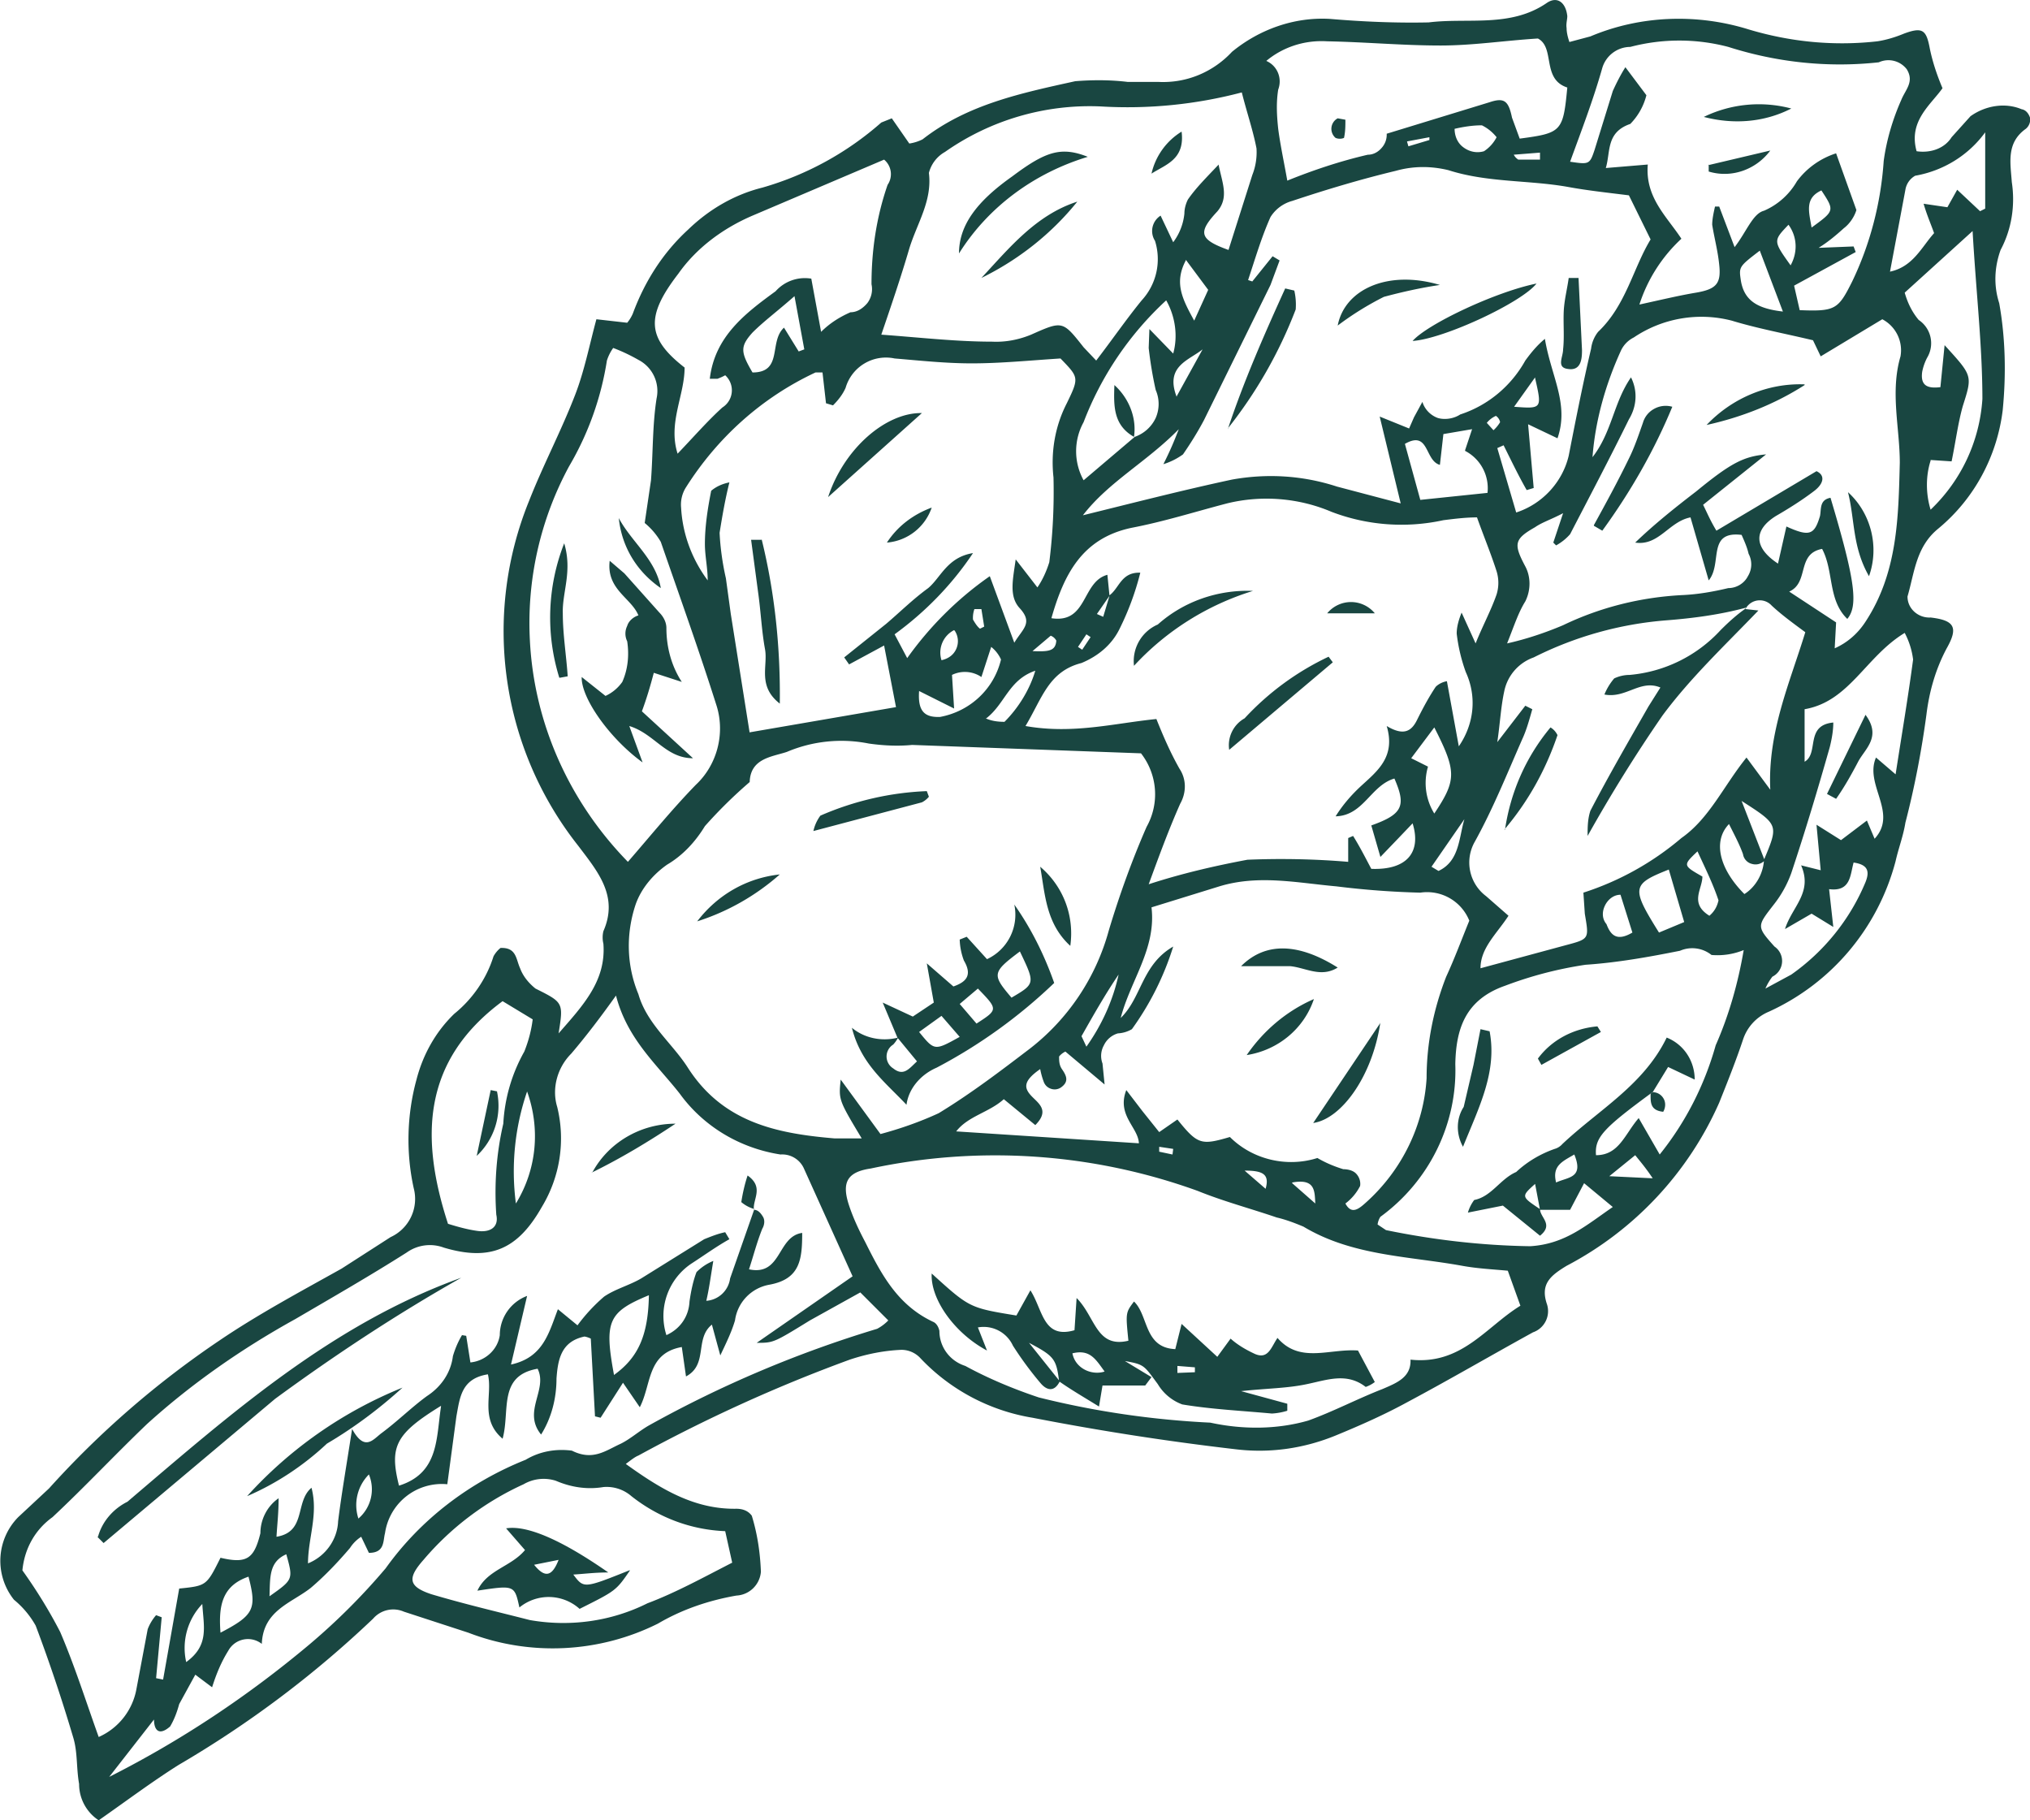
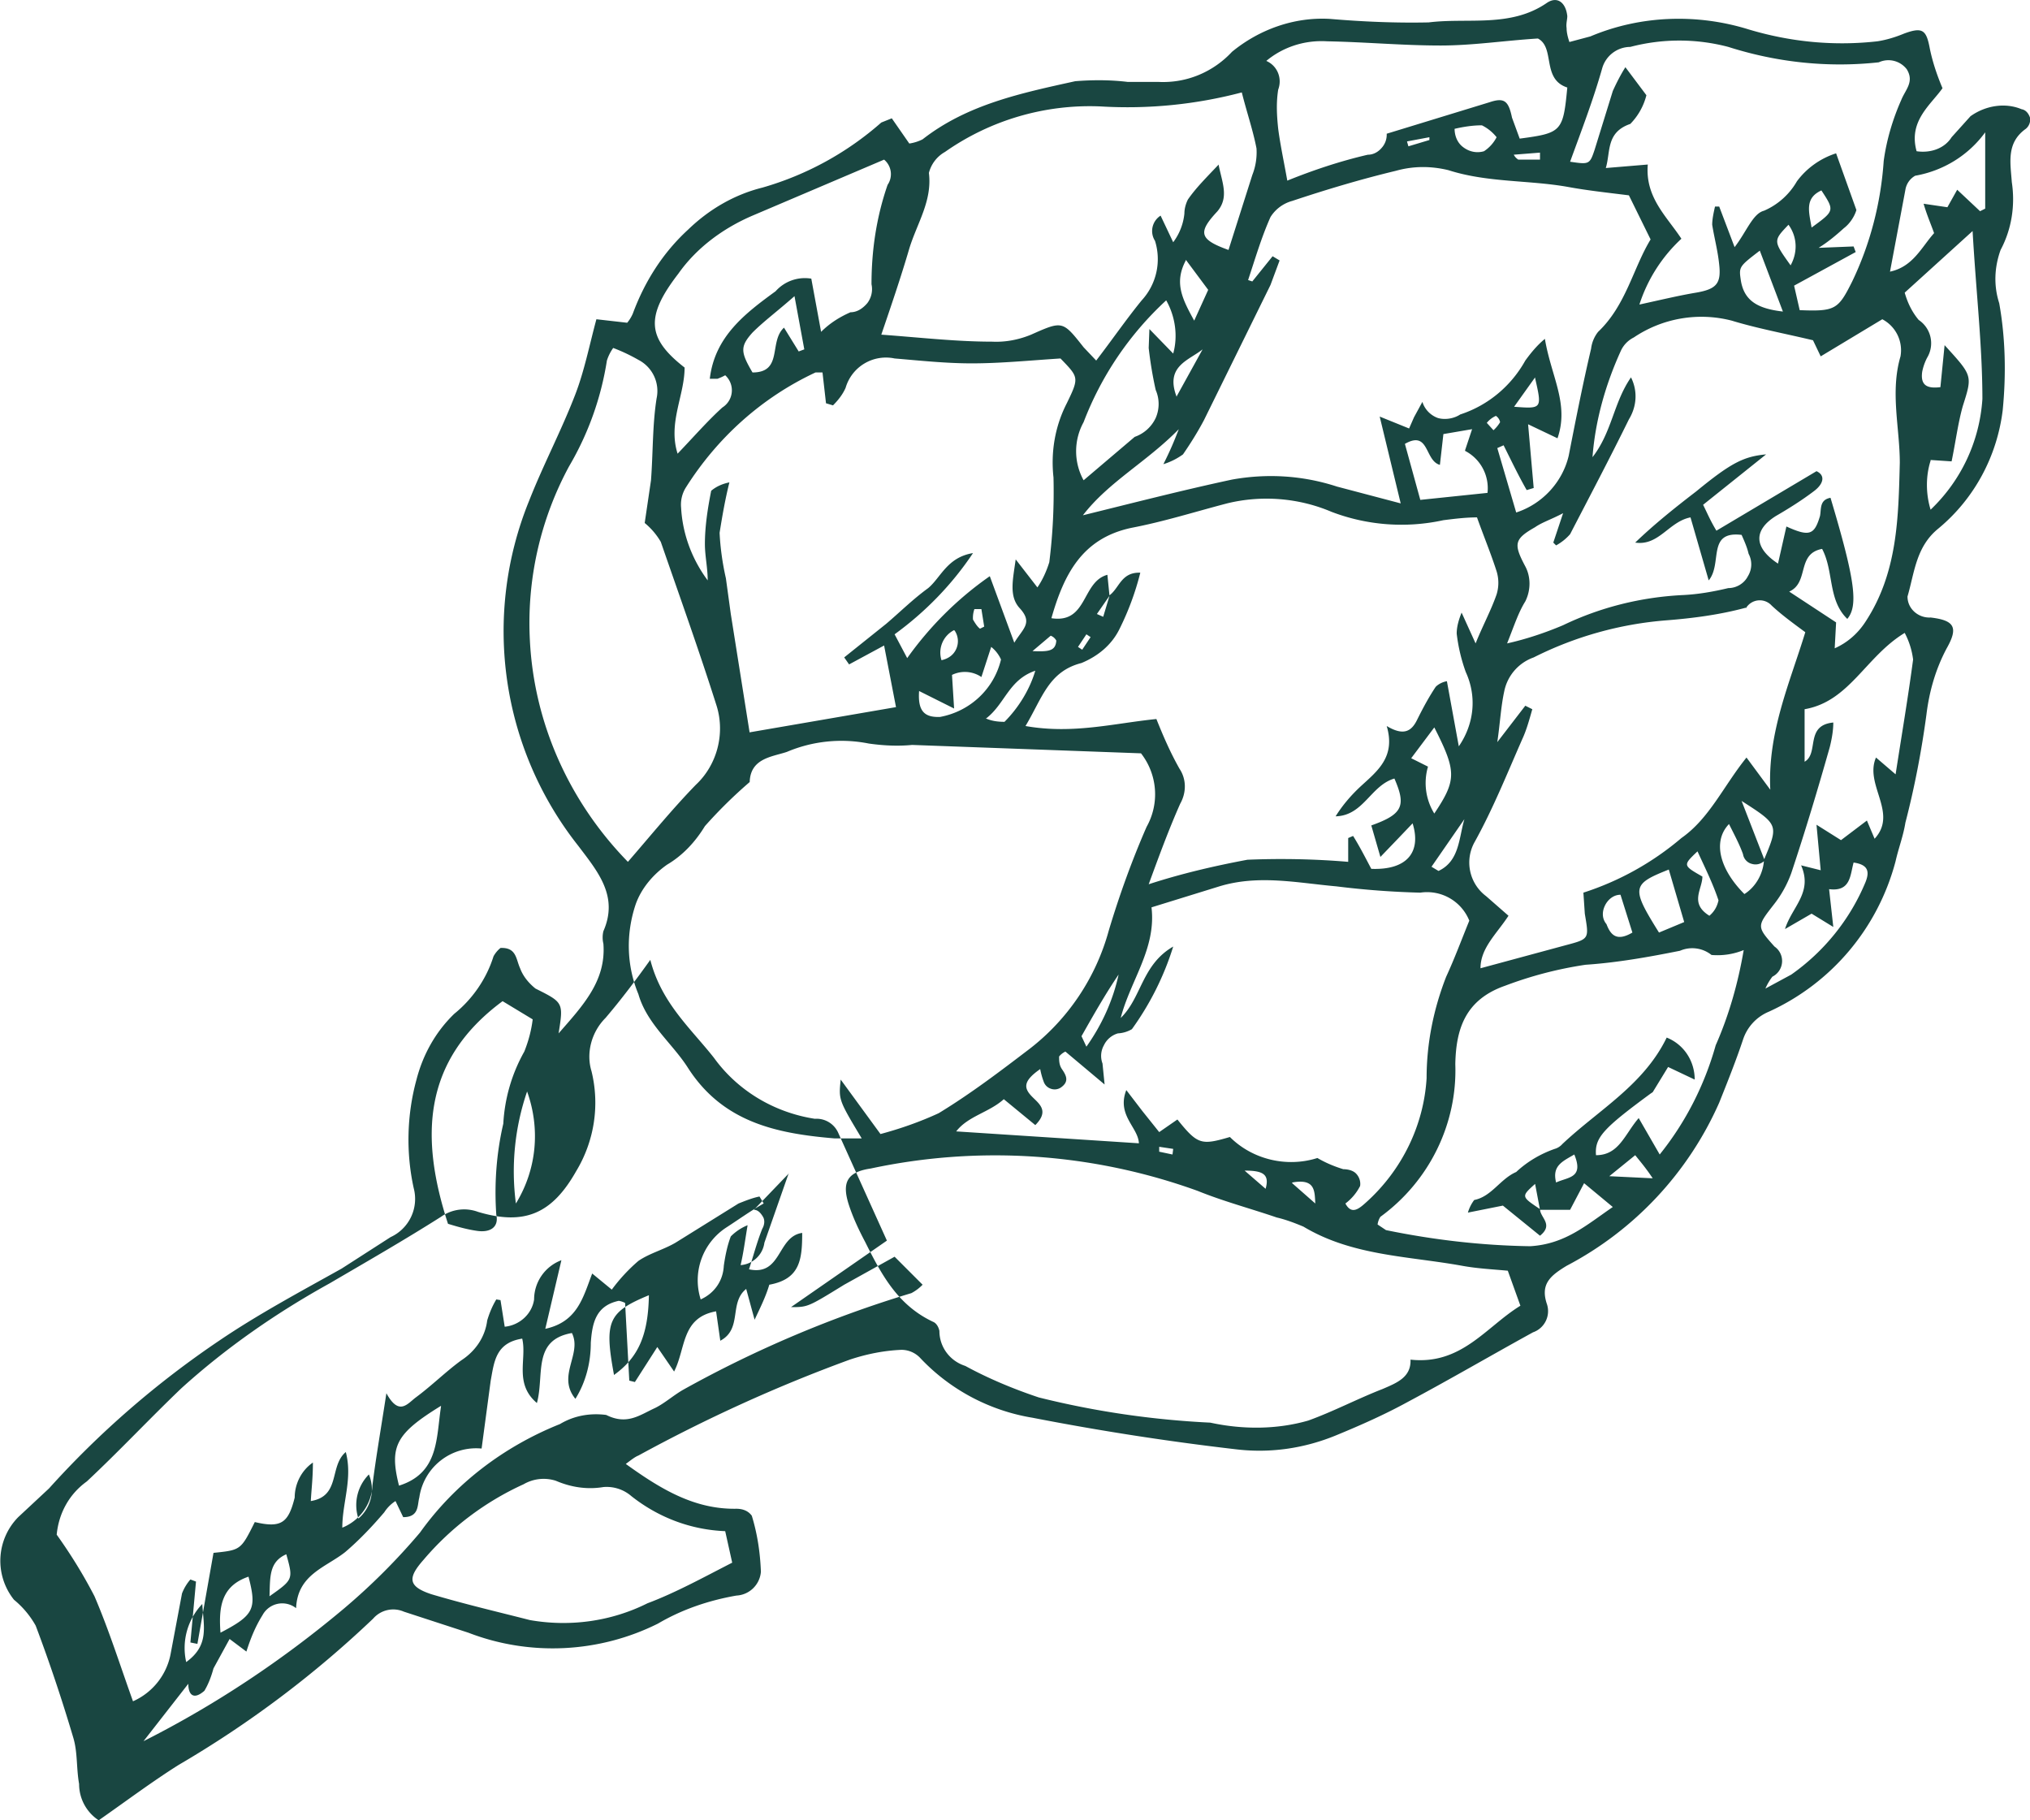
<svg xmlns="http://www.w3.org/2000/svg" width="29" height="26" viewBox="0 0 29 26">
  <g fill="#194641" fill-rule="nonzero">
-     <path d="M8.94 20.91c.5.36.98.65 1.58.64.09 0 .17.03.22.1.08.26.12.53.13.8a.37.37 0 0 1-.35.34c-.4.07-.78.2-1.12.4-.84.42-1.83.47-2.71.13l-.92-.3a.38.38 0 0 0-.44.1c-.84.8-1.77 1.5-2.78 2.09-.38.24-.74.51-1.14.79a.62.62 0 0 1-.28-.52c-.04-.22-.02-.44-.08-.65-.16-.54-.34-1.08-.54-1.61a1.3 1.3 0 0 0-.31-.37.89.89 0 0 1 .06-1.18l.44-.41c.72-.8 1.54-1.51 2.43-2.11.56-.38 1.16-.7 1.75-1.03l.7-.45a.6.6 0 0 0 .33-.7c-.11-.5-.1-1.04.04-1.55.09-.35.27-.68.54-.94.26-.21.46-.5.56-.82a.4.4 0 0 1 .1-.12c.23-.01.22.16.28.29.04.11.12.21.22.29.4.2.4.2.33.64.35-.4.68-.75.64-1.28a.38.38 0 0 1 0-.18c.22-.5-.08-.85-.36-1.22a4.94 4.94 0 0 1-.7-4.93c.2-.51.46-1 .66-1.52.13-.34.2-.7.3-1.07l.44.05a.54.54 0 0 0 .08-.13c.17-.46.43-.87.79-1.2.3-.29.66-.5 1.06-.6a4.4 4.4 0 0 0 1.7-.93l.15-.06.25.36a.62.62 0 0 0 .19-.06c.64-.5 1.41-.66 2.18-.83.25-.02.5-.02.75.01h.44c.4.02.78-.14 1.05-.43.39-.32.89-.5 1.4-.47.47.04.94.06 1.41.05.56-.07 1.17.08 1.69-.28.15-.1.27 0 .29.19 0 .05-.02.11-.01.17 0 .07.02.14.04.2l.3-.08c.71-.3 1.52-.33 2.26-.1.6.18 1.22.24 1.84.17.13-.02.26-.06.38-.11.27-.1.32-.05.37.22.04.19.1.37.18.56-.17.24-.49.47-.37.9.2.03.4-.04.5-.2l.27-.3c.21-.15.49-.2.73-.1.06.01.1.06.12.12a.17.17 0 0 1-.06.16c-.28.2-.22.48-.2.76.05.33 0 .67-.16.97-.09.25-.1.51-.02.76.09.5.1 1.02.05 1.53-.08.65-.4 1.26-.92 1.69-.32.26-.34.63-.44.97 0 .18.16.31.33.3.34.04.4.14.23.44-.16.3-.25.62-.29.95-.07.52-.17 1.04-.3 1.54-.03.19-.1.37-.14.55-.25.95-.91 1.74-1.81 2.15a.65.65 0 0 0-.37.4c-.1.3-.22.6-.34.9a4.84 4.84 0 0 1-2.18 2.33c-.23.14-.38.26-.28.55a.32.32 0 0 1-.2.4c-.6.33-1.2.68-1.8 1-.33.18-.67.33-1.01.47-.46.19-.95.26-1.44.2a38.3 38.3 0 0 1-2.9-.45c-.61-.1-1.18-.4-1.61-.86a.37.37 0 0 0-.26-.11c-.25.01-.5.06-.74.14-1.04.38-2.05.84-3.02 1.37-.05.02-.1.06-.18.12Zm16.27-8.62a.18.18 0 0 1-.18.05.17.17 0 0 1-.13-.14c-.05-.14-.12-.27-.2-.43-.24.25-.13.65.22 1 .16-.1.27-.29.28-.49.21-.5.21-.5-.32-.84l.33.85Zm-9-6.05a.52.52 0 0 0 .3-.27.5.5 0 0 0 0-.4 5.6 5.6 0 0 1-.1-.6l.01-.27.34.35c.07-.25.03-.53-.1-.76a4.6 4.6 0 0 0-1.18 1.74.86.86 0 0 0 0 .83l.73-.62ZM22 17.28l-.07-.37c-.2.18-.2.18.07.36 0 .12.2.22 0 .38l-.53-.43-.5.1a.56.56 0 0 1 .09-.18c.25-.05.37-.3.6-.4.16-.15.35-.26.55-.33a.23.23 0 0 0 .11-.07c.52-.49 1.16-.84 1.49-1.52.25.1.4.34.4.6l-.38-.18-.22.36-.03.02c-.68.5-.8.63-.78.88.33 0 .41-.3.61-.53l.3.52c.37-.46.64-.99.8-1.56.19-.43.32-.89.4-1.36a.99.99 0 0 1-.46.07.44.44 0 0 0-.45-.06c-.45.09-.9.17-1.35.2-.4.06-.78.16-1.15.3-.57.2-.7.62-.71 1.12.03.85-.37 1.67-1.07 2.18a.26.26 0 0 0-.04.11l.12.08c.68.14 1.37.22 2.06.23.5-.03.8-.3 1.18-.56l-.41-.34-.2.38H22Zm2.94-8.6c-.37.1-.75.15-1.13.18a5.1 5.1 0 0 0-1.9.53.65.65 0 0 0-.42.48c-.05.23-.06.46-.1.73l.4-.52.1.05c-.04.14-.08.29-.14.42-.22.5-.42 1-.68 1.47a.6.6 0 0 0 .16.78l.32.28c-.17.26-.4.46-.4.75l1.22-.33c.34-.09.33-.09.27-.45l-.02-.3a4.1 4.1 0 0 0 1.4-.78c.4-.28.6-.74.93-1.15l.34.46c-.04-.82.28-1.53.5-2.25-.19-.14-.34-.25-.48-.38a.23.23 0 0 0-.37.04Zm-9.1-.17c.15-.1.17-.34.45-.33-.07.28-.17.55-.3.81-.11.22-.3.38-.54.48-.47.12-.56.5-.8.9.68.12 1.27-.04 1.87-.1.1.25.2.48.33.71.1.15.1.34.01.5-.16.36-.3.74-.45 1.15.46-.15.93-.26 1.41-.35.48-.02.97-.01 1.44.03v-.34l.07-.03c.1.16.18.32.26.47.5.02.72-.23.59-.65l-.21.22-.25.26-.13-.45c.45-.16.5-.28.33-.67-.34.1-.44.53-.84.54.1-.16.22-.3.36-.43.24-.22.5-.42.37-.86.25.15.36.07.44-.1.08-.16.16-.31.26-.46.04-.04.1-.07.16-.08l.17.93c.22-.32.26-.71.1-1.06a2.43 2.43 0 0 1-.13-.55c0-.1.03-.2.07-.3l.2.44c.1-.25.22-.47.3-.7a.56.56 0 0 0 0-.33c-.08-.25-.18-.49-.28-.77-.16 0-.32.02-.48.04a2.8 2.8 0 0 1-1.6-.12c-.47-.2-1-.24-1.49-.12-.46.12-.9.26-1.37.35-.7.15-.96.66-1.14 1.29.52.08.43-.52.8-.62l.03.3-.18.26.09.04.09-.3Zm-5.07 8.77c.06 0 .1.05.13.1s.02.12-.01.17c-.08.2-.13.4-.19.58.47.1.4-.47.76-.52 0 .38-.03.66-.47.74a.6.6 0 0 0-.49.51c-.05.17-.13.33-.21.5l-.12-.44c-.25.2-.05.57-.37.74l-.06-.42c-.5.09-.43.53-.6.86l-.24-.35-.32.5-.08-.02-.06-1.11a.33.33 0 0 0-.09-.03c-.33.07-.38.32-.4.6 0 .28-.07.56-.22.8-.27-.33.1-.64-.05-.94-.57.1-.39.6-.5 1-.33-.28-.14-.63-.21-.92-.38.06-.4.33-.45.6l-.13.97a.82.82 0 0 0-.89.7c-.03.11 0 .28-.23.28l-.11-.23a.53.53 0 0 0-.16.16c-.17.2-.36.4-.56.57-.28.22-.68.32-.7.8a.32.32 0 0 0-.48.1c-.1.16-.17.33-.23.52l-.24-.18-.23.42c-.03.11-.07.22-.13.32-.16.14-.23.05-.23-.1l-.64.82c1.03-.52 1.99-1.16 2.87-1.9.39-.33.75-.69 1.08-1.08.5-.7 1.2-1.23 2-1.55.2-.12.43-.16.66-.13.3.15.48 0 .7-.1.14-.07.26-.18.4-.26a16.48 16.48 0 0 1 3.26-1.38.64.64 0 0 0 .16-.12l-.4-.4-.72.4c-.52.32-.52.32-.76.32l1.37-.95-.7-1.55a.34.34 0 0 0-.33-.19c-.58-.09-1.1-.4-1.44-.87-.33-.42-.75-.78-.91-1.4-.2.28-.41.56-.64.83-.2.2-.28.5-.2.76.12.49.04 1-.22 1.43-.34.6-.73.78-1.4.58a.57.57 0 0 0-.53.07c-.52.33-1.06.64-1.59.95-.76.42-1.48.92-2.12 1.5-.46.44-.89.9-1.35 1.33-.25.18-.4.45-.43.76.2.28.38.57.54.88.21.49.37 1 .55 1.5a.93.93 0 0 0 .54-.69l.16-.85a.67.67 0 0 1 .12-.2l.08.03-.08.87.1.02.23-1.3c.39-.04.39-.04.59-.44.38.09.48.01.57-.35 0-.2.1-.39.26-.5 0 .22-.02.37-.03.55.43-.07.26-.5.5-.7.1.38-.05.72-.05 1.08.25-.1.42-.34.43-.6.05-.4.12-.8.2-1.32.18.33.3.15.42.06.23-.17.43-.37.65-.53.2-.13.34-.33.37-.57.03-.1.07-.2.13-.3l.06.01.06.38c.21-.02.39-.18.42-.39a.6.6 0 0 1 .39-.56l-.23.98c.46-.1.54-.45.67-.79l.28.23c.11-.15.24-.29.38-.41.16-.11.36-.16.53-.26l.9-.56c.1-.04.2-.08.3-.1l.06.1c-.18.1-.36.23-.53.34a.9.9 0 0 0-.37 1.03c.2-.09.32-.27.33-.48.02-.14.05-.29.1-.42a.72.72 0 0 1 .24-.16c-.04.24-.06.4-.1.57a.37.37 0 0 0 .34-.32l.35-1-.01.02Zm1.8-1.08c.3-.08.58-.18.84-.3.46-.28.88-.6 1.3-.92a3.2 3.2 0 0 0 1.13-1.69c.15-.5.33-1 .54-1.48a.95.95 0 0 0-.08-1.05l-3.27-.12c-.2.02-.41.01-.62-.02a2 2 0 0 0-1.17.12c-.21.07-.52.09-.53.43a6.7 6.7 0 0 0-.64.63c-.14.23-.32.42-.54.55-.2.14-.37.34-.45.57-.14.42-.13.87.04 1.28.12.42.48.7.7 1.04.5.79 1.27.95 2.1 1.02h.39c-.33-.55-.33-.55-.3-.84l.57.78Zm8.97 1.95c-.21-.02-.43-.03-.65-.07-.77-.14-1.57-.14-2.27-.56-.12-.05-.25-.1-.38-.13-.38-.13-.76-.23-1.13-.38a8.5 8.5 0 0 0-4.67-.32c-.34.05-.42.2-.31.53.06.18.14.35.23.52.23.46.46.9.97 1.14.05.02.08.08.09.13 0 .23.15.43.37.5.33.18.69.33 1.05.45.8.2 1.62.32 2.45.36.46.1.95.1 1.4-.03.36-.13.7-.31 1.06-.45.21-.09.41-.17.4-.42.73.08 1.08-.47 1.57-.77l-.18-.5ZM18.18 3.66l.1.06-.13.35L17.2 6c-.09.17-.19.33-.3.49a.96.96 0 0 1-.28.14c.1-.2.15-.32.22-.5-.46.47-1 .75-1.37 1.23.73-.18 1.43-.36 2.13-.51.5-.09 1.01-.06 1.5.1l.91.24-.3-1.24.42.17.07-.16.12-.22c.03.1.11.19.22.23.1.03.23.01.32-.05.4-.13.73-.41.93-.77.08-.11.17-.22.28-.31.09.54.35.93.18 1.42l-.42-.2.08.91-.1.03c-.12-.21-.22-.42-.33-.64l-.09.04.27.92c.37-.12.66-.43.75-.81.1-.51.2-1.02.32-1.53a.48.48 0 0 1 .1-.24c.4-.38.5-.91.75-1.32l-.31-.63c-.32-.04-.6-.07-.87-.12-.56-.1-1.15-.06-1.71-.24-.25-.06-.5-.06-.75.01-.5.12-1 .27-1.48.43a.53.53 0 0 0-.31.23c-.13.29-.22.6-.32.9l.06.02.29-.36Zm-7.47 6.8 2.09-.36-.17-.88-.5.27-.07-.1.6-.48c.2-.17.38-.35.6-.51.18-.15.27-.44.64-.5-.3.45-.68.84-1.12 1.16l.18.34c.32-.45.72-.85 1.18-1.17l.35.95c.12-.2.27-.28.08-.49-.16-.17-.1-.41-.06-.7l.31.4c.07-.1.13-.23.17-.36.05-.4.07-.8.06-1.21-.04-.36.02-.73.19-1.06.18-.37.17-.37-.09-.64-.46.03-.86.07-1.27.07-.37 0-.74-.04-1.1-.07a.6.6 0 0 0-.7.42c-.04.09-.1.17-.18.25l-.1-.03-.05-.44h-.1c-.77.36-1.4.93-1.85 1.64a.46.46 0 0 0-.07.29c.02.37.15.73.38 1.04 0-.18-.04-.35-.04-.52 0-.25.04-.51.09-.76.07-.06.16-.1.26-.12-.06.24-.1.47-.14.72.01.21.04.43.09.65l.07.51.27 1.7Zm5.74 2.5c.07.59-.3 1.04-.44 1.58.3-.29.3-.76.75-1.02-.13.42-.33.82-.59 1.18a.44.44 0 0 1-.2.06.32.32 0 0 0-.2.17.31.31 0 0 0-.02.26l.03.3-.56-.47a.26.26 0 0 0-.09.07c0 .06 0 .12.04.18.07.1.1.18-.01.26a.16.16 0 0 1-.15.02.16.16 0 0 1-.1-.1 1.07 1.07 0 0 1-.05-.18c-.26.18-.23.28-.11.4.1.1.24.2.04.4l-.45-.37c-.21.19-.51.24-.68.46l2.61.17c-.01-.23-.32-.4-.18-.76l.23.3.24.3.26-.18c.29.36.34.37.75.25.32.32.81.44 1.25.3.12.07.24.12.37.16.07 0 .14.02.18.06.05.05.07.12.06.18a.72.72 0 0 1-.21.25c.09.17.2.07.3-.02.51-.46.82-1.1.86-1.77 0-.5.1-.99.28-1.45.12-.26.22-.53.33-.8a.65.65 0 0 0-.7-.4c-.4-.01-.8-.04-1.2-.09-.56-.05-1.11-.17-1.67 0l-.97.3Zm10.44-8.4-.88.53-.11-.23c-.42-.1-.8-.17-1.16-.28a1.73 1.73 0 0 0-1.4.24.4.4 0 0 0-.18.18c-.22.48-.37 1-.41 1.53.28-.36.3-.78.55-1.14.1.2.08.42-.03.6-.27.55-.56 1.1-.84 1.64a.73.73 0 0 1-.2.16l-.04-.04.14-.42c-.17.09-.3.13-.4.2-.3.17-.31.24-.14.56.08.15.08.34 0 .5-.1.16-.16.35-.26.6.27-.06.54-.15.8-.26.54-.26 1.12-.4 1.7-.43.23-.01.45-.05.66-.1.12 0 .23-.07.28-.17a.32.32 0 0 0 .01-.32c-.02-.09-.06-.18-.1-.27-.5-.06-.27.41-.47.65l-.26-.9c-.31.06-.45.41-.79.36.27-.26.57-.5.87-.73.5-.41.68-.5 1-.53l-.9.72c.06.12.1.22.19.37l1.43-.85c.13.06.1.18-.03.28-.17.13-.36.25-.55.36-.32.2-.32.45.03.68l.12-.53c.33.15.4.12.48-.15.02-.1-.01-.23.15-.26.35 1.17.4 1.54.24 1.73-.28-.27-.19-.68-.36-1-.37.07-.18.48-.47.61l.67.44-.02.37c.18-.08.33-.21.44-.38.46-.7.47-1.49.49-2.27 0-.5-.14-1.01.01-1.52a.5.5 0 0 0-.26-.53Zm-9.48-2.2c.05.25.15.46-.02.66-.28.3-.26.4.16.55l.34-1.07a.88.88 0 0 0 .06-.38c-.05-.26-.14-.52-.21-.8a6.4 6.4 0 0 1-2.02.2 3.6 3.6 0 0 0-2.22.65.48.48 0 0 0-.23.3c.05.4-.17.72-.28 1.08-.12.41-.26.82-.4 1.23.55.04 1.07.1 1.58.1.2.01.39-.03.56-.1.45-.2.45-.2.75.18l.18.19c.23-.3.43-.59.65-.86a.87.87 0 0 0 .19-.85.26.26 0 0 1 .08-.36l.18.38a.82.82 0 0 0 .16-.41c0-.07.02-.14.05-.2.11-.16.25-.3.44-.5ZM8.76 4.97a.64.64 0 0 0-.09.18 4.28 4.28 0 0 1-.54 1.51 4.7 4.7 0 0 0-.56 2.49c.06 1.18.56 2.3 1.4 3.16.33-.38.63-.75.97-1.1.3-.28.42-.72.3-1.12-.25-.79-.53-1.57-.8-2.35a1 1 0 0 0-.23-.27l.09-.61c.03-.4.02-.79.08-1.17a.5.5 0 0 0-.26-.55 2.49 2.49 0 0 0-.36-.17Zm14.66-.62c.32-.07.57-.13.81-.17.29-.05.36-.13.33-.4-.02-.2-.07-.38-.1-.57 0-.08.02-.17.04-.26h.06l.22.58c.17-.22.26-.48.42-.52a1 1 0 0 0 .47-.42c.14-.19.34-.33.56-.4l.29.81c-.03.1-.1.2-.18.26-.11.1-.23.2-.36.28l.5-.02.03.08-.88.48.08.35c.51.02.55-.01.75-.41.26-.54.41-1.13.45-1.72.04-.3.13-.6.25-.87.06-.15.19-.26.08-.44a.33.33 0 0 0-.4-.1c-.73.08-1.46 0-2.15-.22a2.75 2.75 0 0 0-1.4 0 .42.42 0 0 0-.4.3c-.13.46-.3.9-.46 1.34.27.04.28.04.35-.17l.26-.84c.05-.11.11-.23.18-.34l.3.4a.9.9 0 0 1-.23.41c-.35.12-.28.4-.35.63l.6-.05c-.04.47.27.74.48 1.06a2.2 2.2 0 0 0-.6.94ZM12.63 2.28l-1.88.8c-.42.18-.8.46-1.06.83-.47.61-.45.92.09 1.34 0 .4-.24.79-.1 1.23.23-.24.43-.47.64-.66a.29.29 0 0 0 .04-.46.74.74 0 0 1-.11.05h-.11c.07-.6.5-.93.94-1.25a.56.56 0 0 1 .51-.18l.14.76c.12-.12.26-.21.42-.28.1 0 .18-.06.24-.13a.33.33 0 0 0 .06-.27c0-.48.07-.96.23-1.42a.27.27 0 0 0-.05-.36Zm5.76.3c.37-.15.76-.28 1.15-.37.08 0 .15-.04.2-.1a.28.28 0 0 0 .07-.2l1.47-.45c.21-.07.27-.02.32.22l.11.3c.6-.08.62-.1.68-.73-.37-.12-.17-.57-.42-.7-.48.03-.93.1-1.39.1-.54 0-1.08-.05-1.62-.06-.32-.02-.63.08-.87.28.16.07.23.25.17.41-.03.19-.02.37 0 .56.03.23.08.46.13.74Zm-8.03 19.29c-.5-.02-.96-.2-1.34-.5a.54.54 0 0 0-.4-.13c-.24.04-.47 0-.68-.09a.57.57 0 0 0-.46.05c-.55.25-1.04.62-1.43 1.08-.23.26-.22.38.11.49.47.14.94.25 1.41.37.57.1 1.16.02 1.68-.24.4-.15.8-.37 1.21-.58l-.1-.45Zm15.77-9.17.06.54-.31-.19-.38.22c.1-.32.4-.52.23-.91l.28.07-.06-.65.35.22.37-.28.11.26c.34-.37-.15-.77.02-1.16l.28.24c.09-.58.18-1.11.25-1.64a1.1 1.1 0 0 0-.12-.38c-.56.34-.79.98-1.43 1.09v.75c.21-.12 0-.52.41-.56 0 .11-.02.23-.05.35-.17.6-.35 1.2-.55 1.8a1.6 1.6 0 0 1-.25.45c-.24.31-.25.31.01.6a.25.25 0 0 1-.03.43.78.78 0 0 0-.1.17l.37-.2c.47-.33.84-.79 1.06-1.32.06-.15.04-.25-.17-.28-.05.18-.04.42-.35.38ZM6.4 17.48c.13.04.27.08.41.1.19.03.32-.05.28-.23-.03-.43 0-.87.1-1.3.02-.36.12-.71.3-1.03.06-.15.1-.3.12-.46l-.43-.26c-1.15.85-1.18 1.95-.78 3.18Zm21.18-10.9c-.07.22-.07.47 0 .7.44-.42.7-.98.74-1.58 0-.76-.09-1.52-.14-2.4l-.97.88c.04.14.1.27.2.39a.4.4 0 0 1 .12.54.75.75 0 0 0-.07.2c-.03.21.09.24.26.22l.06-.6c.4.44.4.43.26.87-.07.25-.1.5-.16.79l-.3-.02Zm.7-3.56.08-.04V1.89c-.24.33-.6.55-1 .62a.28.28 0 0 0-.14.2L27 3.88c.33-.07.45-.35.63-.55-.05-.14-.1-.25-.15-.42l.34.05.14-.25.33.31Zm-7.35 3.41.1-.3-.41.07-.05.44c-.22-.06-.15-.5-.5-.3l.22.8.96-.1a.6.6 0 0 0-.32-.6ZM11.2 4.68l.21.34.08-.03-.14-.76c-.25.22-.44.36-.6.52-.18.2-.17.28 0 .57.44 0 .23-.44.45-.64Zm-4.9 15.4c-.65.4-.74.58-.6 1.14.57-.18.53-.67.6-1.13Zm7.86-10.84-.14.43a.42.42 0 0 0-.42-.03l.03.48-.5-.25c-.02.28.07.38.3.37.43-.08.77-.4.87-.82a.48.48 0 0 0-.14-.18Zm-5.39 10.4c.35-.25.49-.57.5-1.14-.58.24-.64.37-.5 1.13Zm14.93-6.32.36-.15-.22-.75c-.53.21-.54.26-.14.9Zm-3.21-1.7c.32-.48.32-.6 0-1.23l-.33.44.24.12a.83.83 0 0 0 .09.67ZM7.53 15.59a3.52 3.52 0 0 0-.16 1.6c.3-.49.35-1.07.16-1.6ZM25.47 4.45l-.33-.87c-.3.23-.3.23-.27.43.05.3.26.4.6.44ZM3.15 23.32c.48-.25.52-.34.4-.8-.38.13-.43.42-.4.8ZM20.78 1.84c0 .1.04.2.12.26.09.07.2.09.3.06a.53.53 0 0 0 .18-.2.62.62 0 0 0-.21-.17c-.13 0-.26.02-.39.05Zm-6.7 8.42c.09.04.18.05.27.05.2-.2.36-.46.44-.73-.38.13-.43.47-.7.68Zm10.24 2.26c0 .18-.19.38.1.56.07-.06.11-.13.13-.22-.08-.24-.19-.46-.3-.7-.21.2-.21.2.07.36Zm-7.38-8.8c-.17.32-.05.55.12.86l.2-.44-.32-.43Zm6.21 9.06c-.1 0-.18.07-.22.15-.05.1-.04.2.02.27.06.16.15.25.37.12l-.17-.54ZM2.66 23.74c.33-.24.25-.5.23-.83a.91.91 0 0 0-.23.83Zm12.86-8.79c.22-.31.38-.66.46-1.03-.19.28-.36.58-.53.88l.07.15ZM3.85 22.8c.34-.24.34-.24.24-.6-.25.11-.23.33-.24.6Zm16.6-10.42.1.06c.3-.14.29-.47.37-.74l-.47.68Zm5.1-9.17c-.22.23-.22.23.03.58.1-.18.1-.4-.03-.58Zm.33.04c.33-.24.33-.24.14-.53-.24.11-.18.3-.14.53Zm-2.89 13.55.62.03c-.1-.15-.17-.23-.25-.33l-.37.3ZM5.27 21.06a.62.62 0 0 0-.15.63.55.55 0 0 0 .15-.63Zm11.54-15.4.37-.67c-.2.16-.54.24-.37.68Zm5.68 10.83c-.17.1-.32.16-.26.4.17-.08.4-.06.26-.4Zm-.56-11.1-.3.42c.4.03.4.03.3-.41ZM13.63 9a.36.36 0 0 0-.18.43c.09-.02.17-.07.21-.16a.27.27 0 0 0-.02-.26Zm4.83 7.9.33.29c-.01-.18 0-.36-.33-.3Zm-3.71-7.6c.23.01.33 0 .34-.15a.15.15 0 0 0-.08-.07l-.26.22Zm6.87-7.1c.02.04.04.06.07.08H22v-.1l-.38.03Zm-3.54 14.78c.06-.21-.04-.26-.3-.26l.3.26ZM14.02 8.7h-.1a.37.37 0 0 0-.02.15c.03.05.06.1.1.13l.06-.03-.04-.25Zm6.08-6.68.02.07.3-.09v-.04l-.32.06Zm1.23 4.13a.5.5 0 0 0 .1-.12.14.14 0 0 0-.06-.09.35.35 0 0 0-.13.1l.1.11ZM15.58 9.1l-.06-.04-.12.18.06.04.12-.18Zm1.17 7.39.01-.08-.2-.03v.07l.19.04Z" />
-     <path d="M1.4 21.95c.06-.22.22-.4.42-.5 1.47-1.25 2.91-2.53 4.77-3.2-.92.52-1.8 1.1-2.66 1.73l-2.45 2.06-.09-.09ZM3.53 21.37a6.05 6.05 0 0 1 2.22-1.55c-.33.3-.69.57-1.08.8-.33.31-.72.57-1.14.75ZM8.46 16.75c.23-.43.69-.7 1.19-.7-.39.26-.79.5-1.2.7ZM10.78 17.27a.49.49 0 0 1-.19-.1c.02-.13.05-.26.09-.38.24.17.07.34.09.49v-.01ZM12.82 14.82l-.21-.5.43.2.3-.2-.1-.56.38.33c.17-.06.28-.15.15-.37a.93.93 0 0 1-.06-.3l.1-.04.29.32a.7.7 0 0 0 .39-.78c.24.34.43.72.57 1.12-.5.48-1.07.89-1.68 1.21-.23.1-.4.3-.43.53-.3-.32-.65-.58-.78-1.1.18.15.43.2.66.14a.45.45 0 0 1-.07.1.2.2 0 0 0 0 .34c.15.12.23 0 .34-.1l-.28-.34Zm1.75-1.23c-.4.3-.4.33-.12.66.34-.2.34-.2.12-.66Zm-.62 1.03c.31-.2.31-.2.02-.5l-.26.22.24.28Zm-.24.19-.26-.3-.32.23c.22.27.22.27.58.07ZM13.27 11.38a.31.31 0 0 1-.1.08l-1.55.41a.57.57 0 0 1 .1-.22c.48-.21 1-.33 1.52-.35l.03.08ZM14.86 12.38c.33.28.49.7.43 1.13-.35-.32-.36-.74-.43-1.13ZM11.14 12.49c-.34.3-.74.53-1.18.67.29-.38.71-.62 1.18-.67ZM16.2 9.51a.57.57 0 0 1 .34-.59c.37-.33.86-.5 1.36-.48-.65.2-1.24.57-1.7 1.07ZM19.04 9.46l-1.48 1.25a.44.44 0 0 1 .22-.45 3.9 3.9 0 0 1 1.2-.88l.06.08ZM19.64 8.76h-.68a.44.44 0 0 1 .68 0ZM15.14 19.73c-.08.16-.19.13-.28.02a4.88 4.88 0 0 1-.39-.53.46.46 0 0 0-.5-.26l.13.33c-.47-.25-.81-.74-.79-1.1.54.49.54.49 1.21.6l.2-.36c.18.28.18.7.63.57l.03-.46c.27.27.28.72.74.61-.04-.4-.04-.4.08-.56.21.2.14.66.59.68l.09-.36.51.47.19-.26c.1.09.22.16.35.22.19.08.23-.1.32-.23.32.37.74.15 1.15.18l.24.45a.46.46 0 0 1-.13.07c-.27-.21-.55-.1-.84-.04-.28.06-.57.06-.94.1l.66.18v.1a.9.9 0 0 1-.22.04c-.43-.04-.86-.06-1.28-.13a.68.68 0 0 1-.35-.29c-.2-.27-.19-.28-.47-.33l.38.23-.09.12h-.61l-.05.3c-.21-.13-.4-.24-.57-.36-.04-.32-.07-.36-.43-.55l.44.55Zm.64-.14c-.13-.18-.21-.32-.46-.26.02.1.08.18.17.23.09.05.2.06.29.03Zm1.04-.08v.1l.25-.01v-.07l-.25-.02ZM17.54 6.13c.23-.69.52-1.35.82-2.01l.13.03a.9.9 0 0 1 .02.27 6.42 6.42 0 0 1-.97 1.7ZM20.18 4.87c.21-.24 1.18-.7 1.77-.82-.21.27-1.32.79-1.77.82ZM22.55 3.96 22.6 5c0 .12-.01.3-.2.27-.17-.02-.07-.17-.07-.28.02-.18 0-.38.01-.56.01-.16.05-.31.07-.46h.14ZM20.57 4.07c-.27.04-.54.1-.8.17a4.3 4.3 0 0 0-.66.41c.1-.52.72-.8 1.46-.58ZM10.88 7.7c.19.77.27 1.56.26 2.35-.32-.25-.17-.53-.21-.77-.05-.27-.06-.54-.1-.82l-.1-.75h.15ZM11.83 7.1c.23-.7.83-1.21 1.34-1.2l-1.34 1.2ZM12.67 7.75c.15-.23.37-.4.64-.5a.74.74 0 0 1-.64.5ZM19.72 14.6c-.11.76-.55 1.38-.96 1.44l.96-1.43ZM17.73 13.8c.36-.36.84-.32 1.38.02-.24.15-.46 0-.68-.02h-.7ZM17.81 15.07c.24-.35.57-.63.96-.8-.14.42-.51.73-.96.8ZM22.77 7.5c.17-.31.34-.62.5-.95.08-.16.14-.34.2-.51a.33.33 0 0 1 .16-.2.34.34 0 0 1 .26-.03c-.26.63-.6 1.22-1 1.77l-.12-.07ZM25.78 5.5c-.42.27-.9.46-1.4.57.36-.38.87-.6 1.4-.58ZM26.7 8.23c-.24-.42-.2-.8-.3-1.2.33.3.45.78.3 1.2ZM24.94 8.7l.18.02c-.48.5-.97.96-1.37 1.5-.38.55-.74 1.13-1.07 1.72 0-.12 0-.24.04-.36.26-.5.55-1 .83-1.49l.17-.27c-.29-.12-.49.16-.8.1a.85.85 0 0 1 .14-.23.52.52 0 0 1 .22-.05 2 2 0 0 0 1.3-.64c.11-.11.23-.22.36-.31ZM21.5 11.85c.08-.54.3-1.04.65-1.46.05.03.08.07.1.11-.17.5-.42.95-.76 1.35ZM15.54 2.24c-.76.23-1.42.71-1.84 1.38 0-.4.25-.74.76-1.1.48-.36.7-.43 1.08-.28ZM14.02 3.97c.4-.43.78-.9 1.37-1.09-.37.46-.84.83-1.37 1.09ZM16.45 2.48a.95.95 0 0 1 .43-.6c.05.4-.23.47-.43.6ZM21.28 14.73c.11.58-.15 1.08-.38 1.65-.1-.18-.1-.4.01-.57l.14-.6.1-.51.13.03ZM21.97 15.12c.2-.27.51-.43.85-.46l.05.08-.85.47-.05-.09ZM23.61 15.6c.07 0 .13.04.16.1.03.06.02.13-.01.18-.19-.02-.18-.14-.18-.26l.03-.02ZM9.18 10.89c-.47-.34-.88-.92-.87-1.22l.34.27a.6.6 0 0 0 .24-.2c.08-.18.1-.38.07-.58a.25.25 0 0 1 0-.22c.02-.07.09-.13.16-.15-.1-.25-.46-.37-.41-.78l.21.18.5.56c.06.06.1.14.1.22 0 .27.07.54.22.77l-.4-.13c-.05.19-.1.36-.17.55l.73.67c-.39 0-.55-.35-.91-.46l.19.52ZM7.99 9.68a2.9 2.9 0 0 1 .07-1.92c.12.4-.03.7-.02 1 0 .3.05.6.07.9L8 9.68ZM8.84 7.4c.18.34.53.59.6 1-.35-.24-.56-.6-.6-1ZM24.34 1.67a1.8 1.8 0 0 1 1.25-.12c-.39.2-.83.23-1.25.12ZM24.4 2.36l.89-.21c-.2.27-.55.4-.88.3v-.1ZM19.22 1.7c0 .1 0 .18-.02.27a.16.16 0 0 1-.12 0 .17.17 0 0 1 .03-.28l.11.02ZM9 22.43c-.2.29-.2.29-.72.55a.66.66 0 0 0-.86-.02c-.07-.32-.07-.32-.6-.24.14-.3.48-.34.68-.58l-.27-.31c.3-.05.8.17 1.46.63-.19 0-.34.02-.5.03.15.2.15.2.8-.06Zm-1.37-.08c.16.2.26.16.35-.07l-.35.07ZM26.1 11.34l.55-1.13c.23.31 0 .48-.1.66-.1.19-.2.37-.32.54l-.13-.07ZM7.1 15.59a.98.98 0 0 1-.29.92l.2-.94.1.02ZM16.2 6.24c-.3-.17-.29-.45-.28-.74.21.19.32.47.28.74Z" />
+     <path d="M8.94 20.91c.5.36.98.65 1.58.64.09 0 .17.03.22.1.08.26.12.53.13.8a.37.37 0 0 1-.35.34c-.4.07-.78.2-1.12.4-.84.42-1.83.47-2.71.13l-.92-.3a.38.38 0 0 0-.44.1c-.84.8-1.77 1.5-2.78 2.09-.38.24-.74.51-1.14.79a.62.62 0 0 1-.28-.52c-.04-.22-.02-.44-.08-.65-.16-.54-.34-1.08-.54-1.61a1.3 1.3 0 0 0-.31-.37.89.89 0 0 1 .06-1.18l.44-.41c.72-.8 1.54-1.51 2.43-2.11.56-.38 1.16-.7 1.75-1.03l.7-.45a.6.6 0 0 0 .33-.7c-.11-.5-.1-1.04.04-1.55.09-.35.27-.68.54-.94.26-.21.46-.5.56-.82a.4.4 0 0 1 .1-.12c.23-.01.22.16.28.29.04.11.12.21.22.29.4.2.4.2.33.64.35-.4.68-.75.64-1.28a.38.38 0 0 1 0-.18c.22-.5-.08-.85-.36-1.22a4.94 4.94 0 0 1-.7-4.93c.2-.51.46-1 .66-1.52.13-.34.2-.7.3-1.07l.44.05a.54.54 0 0 0 .08-.13c.17-.46.43-.87.79-1.2.3-.29.66-.5 1.06-.6a4.4 4.4 0 0 0 1.7-.93l.15-.06.25.36a.62.62 0 0 0 .19-.06c.64-.5 1.41-.66 2.18-.83.25-.02.5-.02.75.01h.44c.4.02.78-.14 1.05-.43.39-.32.89-.5 1.4-.47.47.04.94.06 1.41.05.56-.07 1.17.08 1.69-.28.15-.1.27 0 .29.19 0 .05-.02.11-.01.17 0 .07.02.14.04.2l.3-.08c.71-.3 1.52-.33 2.26-.1.6.18 1.22.24 1.84.17.13-.02.26-.06.38-.11.27-.1.32-.05.37.22.04.19.1.37.18.56-.17.24-.49.47-.37.9.2.03.4-.04.5-.2l.27-.3c.21-.15.49-.2.73-.1.06.01.1.06.12.12a.17.17 0 0 1-.06.16c-.28.2-.22.48-.2.76.05.33 0 .67-.16.97-.09.25-.1.51-.02.76.09.5.1 1.02.05 1.53-.08.65-.4 1.26-.92 1.69-.32.26-.34.63-.44.97 0 .18.16.31.33.3.34.04.4.14.23.44-.16.3-.25.62-.29.95-.07.52-.17 1.04-.3 1.54-.03.19-.1.37-.14.55-.25.95-.91 1.74-1.81 2.15a.65.65 0 0 0-.37.4c-.1.3-.22.6-.34.9a4.84 4.84 0 0 1-2.18 2.33c-.23.14-.38.26-.28.55a.32.32 0 0 1-.2.4c-.6.33-1.2.68-1.8 1-.33.18-.67.33-1.01.47-.46.19-.95.26-1.44.2a38.3 38.3 0 0 1-2.9-.45c-.61-.1-1.18-.4-1.61-.86a.37.37 0 0 0-.26-.11c-.25.01-.5.06-.74.14-1.04.38-2.05.84-3.02 1.37-.05.02-.1.06-.18.12Zm16.27-8.62a.18.18 0 0 1-.18.05.17.17 0 0 1-.13-.14c-.05-.14-.12-.27-.2-.43-.24.25-.13.65.22 1 .16-.1.27-.29.28-.49.21-.5.21-.5-.32-.84l.33.85Zm-9-6.05a.52.52 0 0 0 .3-.27.5.5 0 0 0 0-.4 5.6 5.6 0 0 1-.1-.6l.01-.27.34.35c.07-.25.03-.53-.1-.76a4.6 4.6 0 0 0-1.18 1.74.86.86 0 0 0 0 .83l.73-.62ZM22 17.28l-.07-.37c-.2.18-.2.18.07.36 0 .12.2.22 0 .38l-.53-.43-.5.1a.56.56 0 0 1 .09-.18c.25-.05.37-.3.6-.4.16-.15.35-.26.55-.33a.23.23 0 0 0 .11-.07c.52-.49 1.16-.84 1.49-1.52.25.1.4.34.4.6l-.38-.18-.22.36-.03.02c-.68.5-.8.63-.78.88.33 0 .41-.3.61-.53l.3.52c.37-.46.64-.99.8-1.56.19-.43.32-.89.4-1.36a.99.99 0 0 1-.46.07.44.44 0 0 0-.45-.06c-.45.09-.9.17-1.35.2-.4.06-.78.16-1.15.3-.57.2-.7.62-.71 1.12.03.85-.37 1.67-1.07 2.18a.26.26 0 0 0-.04.11l.12.08c.68.14 1.37.22 2.06.23.5-.03.8-.3 1.18-.56l-.41-.34-.2.38H22Zm2.94-8.6c-.37.1-.75.15-1.13.18a5.1 5.1 0 0 0-1.9.53.65.65 0 0 0-.42.48c-.05.23-.06.46-.1.73l.4-.52.1.05c-.04.14-.08.29-.14.42-.22.5-.42 1-.68 1.47a.6.6 0 0 0 .16.78l.32.28c-.17.26-.4.46-.4.75l1.22-.33c.34-.09.33-.09.27-.45l-.02-.3a4.1 4.1 0 0 0 1.4-.78c.4-.28.6-.74.93-1.15l.34.46c-.04-.82.28-1.53.5-2.25-.19-.14-.34-.25-.48-.38a.23.23 0 0 0-.37.04Zm-9.1-.17c.15-.1.17-.34.45-.33-.07.28-.17.55-.3.81-.11.22-.3.38-.54.48-.47.12-.56.5-.8.9.68.12 1.27-.04 1.87-.1.1.25.2.48.33.71.1.15.1.34.01.5-.16.36-.3.74-.45 1.15.46-.15.93-.26 1.41-.35.48-.02.97-.01 1.44.03v-.34l.07-.03c.1.16.18.32.26.47.5.02.72-.23.59-.65l-.21.22-.25.26-.13-.45c.45-.16.5-.28.33-.67-.34.1-.44.53-.84.54.1-.16.22-.3.36-.43.24-.22.5-.42.37-.86.25.15.36.07.44-.1.08-.16.16-.31.26-.46.04-.04.1-.07.16-.08l.17.93c.22-.32.26-.71.1-1.06a2.43 2.43 0 0 1-.13-.55c0-.1.03-.2.07-.3l.2.44c.1-.25.22-.47.3-.7a.56.56 0 0 0 0-.33c-.08-.25-.18-.49-.28-.77-.16 0-.32.02-.48.04a2.8 2.8 0 0 1-1.6-.12c-.47-.2-1-.24-1.49-.12-.46.12-.9.26-1.37.35-.7.15-.96.66-1.14 1.29.52.08.43-.52.8-.62l.03.3-.18.26.09.04.09-.3Zm-5.07 8.77c.06 0 .1.05.13.1s.02.12-.01.17c-.08.2-.13.4-.19.58.47.1.4-.47.76-.52 0 .38-.03.66-.47.74c-.05.17-.13.33-.21.5l-.12-.44c-.25.2-.05.57-.37.74l-.06-.42c-.5.09-.43.53-.6.86l-.24-.35-.32.5-.08-.02-.06-1.11a.33.33 0 0 0-.09-.03c-.33.07-.38.32-.4.6 0 .28-.07.56-.22.8-.27-.33.1-.64-.05-.94-.57.1-.39.6-.5 1-.33-.28-.14-.63-.21-.92-.38.06-.4.33-.45.6l-.13.97a.82.82 0 0 0-.89.7c-.03.11 0 .28-.23.28l-.11-.23a.53.53 0 0 0-.16.16c-.17.2-.36.4-.56.57-.28.22-.68.32-.7.8a.32.32 0 0 0-.48.1c-.1.16-.17.33-.23.52l-.24-.18-.23.42c-.03.11-.07.22-.13.32-.16.14-.23.05-.23-.1l-.64.82c1.03-.52 1.99-1.16 2.87-1.9.39-.33.75-.69 1.08-1.08.5-.7 1.2-1.23 2-1.55.2-.12.43-.16.66-.13.3.15.48 0 .7-.1.14-.07.26-.18.4-.26a16.48 16.48 0 0 1 3.26-1.38.64.64 0 0 0 .16-.12l-.4-.4-.72.4c-.52.32-.52.32-.76.32l1.37-.95-.7-1.55a.34.34 0 0 0-.33-.19c-.58-.09-1.1-.4-1.44-.87-.33-.42-.75-.78-.91-1.4-.2.28-.41.56-.64.83-.2.2-.28.5-.2.76.12.49.04 1-.22 1.43-.34.6-.73.78-1.4.58a.57.57 0 0 0-.53.07c-.52.33-1.06.64-1.59.95-.76.42-1.48.92-2.12 1.5-.46.44-.89.9-1.35 1.33-.25.18-.4.45-.43.76.2.28.38.57.54.88.21.49.37 1 .55 1.5a.93.93 0 0 0 .54-.69l.16-.85a.67.67 0 0 1 .12-.2l.08.03-.08.87.1.02.23-1.3c.39-.04.39-.04.59-.44.38.09.48.01.57-.35 0-.2.1-.39.26-.5 0 .22-.02.37-.03.55.43-.07.26-.5.5-.7.1.38-.05.72-.05 1.08.25-.1.42-.34.43-.6.05-.4.12-.8.2-1.32.18.33.3.15.42.06.23-.17.43-.37.65-.53.2-.13.34-.33.37-.57.03-.1.07-.2.13-.3l.06.01.06.38c.21-.02.39-.18.42-.39a.6.6 0 0 1 .39-.56l-.23.98c.46-.1.54-.45.67-.79l.28.23c.11-.15.24-.29.38-.41.16-.11.36-.16.53-.26l.9-.56c.1-.04.2-.08.3-.1l.06.1c-.18.1-.36.23-.53.34a.9.9 0 0 0-.37 1.03c.2-.09.32-.27.33-.48.02-.14.05-.29.1-.42a.72.72 0 0 1 .24-.16c-.04.24-.06.4-.1.57a.37.37 0 0 0 .34-.32l.35-1-.01.02Zm1.8-1.08c.3-.08.58-.18.84-.3.46-.28.88-.6 1.3-.92a3.2 3.2 0 0 0 1.13-1.69c.15-.5.33-1 .54-1.48a.95.95 0 0 0-.08-1.05l-3.27-.12c-.2.02-.41.01-.62-.02a2 2 0 0 0-1.17.12c-.21.07-.52.09-.53.43a6.7 6.7 0 0 0-.64.63c-.14.23-.32.42-.54.55-.2.14-.37.34-.45.57-.14.42-.13.87.04 1.28.12.42.48.7.7 1.04.5.79 1.27.95 2.1 1.02h.39c-.33-.55-.33-.55-.3-.84l.57.78Zm8.97 1.95c-.21-.02-.43-.03-.65-.07-.77-.14-1.57-.14-2.27-.56-.12-.05-.25-.1-.38-.13-.38-.13-.76-.23-1.13-.38a8.5 8.5 0 0 0-4.67-.32c-.34.05-.42.2-.31.53.06.18.14.35.23.52.23.46.46.9.97 1.14.05.02.08.08.09.13 0 .23.15.43.37.5.33.18.69.33 1.05.45.8.2 1.62.32 2.45.36.46.1.95.1 1.4-.03.36-.13.7-.31 1.06-.45.21-.09.41-.17.4-.42.73.08 1.08-.47 1.57-.77l-.18-.5ZM18.18 3.66l.1.06-.13.35L17.2 6c-.09.17-.19.33-.3.49a.96.96 0 0 1-.28.14c.1-.2.15-.32.22-.5-.46.47-1 .75-1.37 1.23.73-.18 1.43-.36 2.13-.51.5-.09 1.01-.06 1.5.1l.91.24-.3-1.24.42.17.07-.16.12-.22c.03.1.11.19.22.23.1.03.23.01.32-.05.4-.13.73-.41.93-.77.08-.11.17-.22.28-.31.09.54.35.93.18 1.42l-.42-.2.08.91-.1.03c-.12-.21-.22-.42-.33-.64l-.09.04.27.92c.37-.12.66-.43.75-.81.1-.51.2-1.02.32-1.53a.48.48 0 0 1 .1-.24c.4-.38.5-.91.75-1.32l-.31-.63c-.32-.04-.6-.07-.87-.12-.56-.1-1.15-.06-1.71-.24-.25-.06-.5-.06-.75.01-.5.12-1 .27-1.48.43a.53.53 0 0 0-.31.23c-.13.29-.22.6-.32.9l.06.02.29-.36Zm-7.47 6.8 2.09-.36-.17-.88-.5.27-.07-.1.6-.48c.2-.17.38-.35.6-.51.18-.15.27-.44.64-.5-.3.45-.68.84-1.12 1.16l.18.34c.32-.45.72-.85 1.18-1.17l.35.95c.12-.2.27-.28.08-.49-.16-.17-.1-.41-.06-.7l.31.4c.07-.1.13-.23.17-.36.05-.4.07-.8.06-1.21-.04-.36.02-.73.19-1.06.18-.37.17-.37-.09-.64-.46.03-.86.07-1.27.07-.37 0-.74-.04-1.1-.07a.6.6 0 0 0-.7.42c-.04.09-.1.17-.18.25l-.1-.03-.05-.44h-.1c-.77.36-1.4.93-1.85 1.64a.46.46 0 0 0-.07.29c.02.37.15.73.38 1.04 0-.18-.04-.35-.04-.52 0-.25.04-.51.09-.76.07-.06.16-.1.26-.12-.06.24-.1.47-.14.72.01.21.04.43.09.65l.07.51.27 1.7Zm5.74 2.5c.07.59-.3 1.04-.44 1.58.3-.29.3-.76.75-1.02-.13.42-.33.82-.59 1.18a.44.44 0 0 1-.2.06.32.32 0 0 0-.2.17.31.31 0 0 0-.02.26l.03.3-.56-.47a.26.26 0 0 0-.09.07c0 .06 0 .12.04.18.07.1.1.18-.01.26a.16.16 0 0 1-.15.02.16.16 0 0 1-.1-.1 1.07 1.07 0 0 1-.05-.18c-.26.18-.23.28-.11.4.1.1.24.2.04.4l-.45-.37c-.21.19-.51.24-.68.46l2.61.17c-.01-.23-.32-.4-.18-.76l.23.3.24.3.26-.18c.29.36.34.37.75.25.32.32.81.44 1.25.3.12.07.24.12.37.16.07 0 .14.02.18.06.05.05.07.12.06.18a.72.72 0 0 1-.21.25c.09.17.2.07.3-.02.51-.46.82-1.1.86-1.77 0-.5.1-.99.28-1.45.12-.26.22-.53.33-.8a.65.65 0 0 0-.7-.4c-.4-.01-.8-.04-1.2-.09-.56-.05-1.11-.17-1.67 0l-.97.3Zm10.44-8.4-.88.53-.11-.23c-.42-.1-.8-.17-1.16-.28a1.73 1.73 0 0 0-1.4.24.4.4 0 0 0-.18.18c-.22.48-.37 1-.41 1.53.28-.36.3-.78.55-1.14.1.2.08.42-.03.6-.27.55-.56 1.1-.84 1.64a.73.73 0 0 1-.2.16l-.04-.04.14-.42c-.17.09-.3.13-.4.2-.3.17-.31.24-.14.56.08.15.08.34 0 .5-.1.16-.16.35-.26.6.27-.06.54-.15.8-.26.54-.26 1.12-.4 1.7-.43.23-.01.45-.05.66-.1.12 0 .23-.07.28-.17a.32.32 0 0 0 .01-.32c-.02-.09-.06-.18-.1-.27-.5-.06-.27.41-.47.65l-.26-.9c-.31.06-.45.41-.79.36.27-.26.57-.5.87-.73.5-.41.68-.5 1-.53l-.9.72c.06.12.1.22.19.37l1.43-.85c.13.06.1.18-.03.28-.17.13-.36.25-.55.36-.32.2-.32.45.03.68l.12-.53c.33.15.4.12.48-.15.02-.1-.01-.23.15-.26.35 1.17.4 1.54.24 1.73-.28-.27-.19-.68-.36-1-.37.07-.18.48-.47.61l.67.44-.02.37c.18-.08.33-.21.44-.38.46-.7.47-1.49.49-2.27 0-.5-.14-1.01.01-1.52a.5.5 0 0 0-.26-.53Zm-9.48-2.2c.05.25.15.46-.02.66-.28.3-.26.4.16.55l.34-1.07a.88.88 0 0 0 .06-.38c-.05-.26-.14-.52-.21-.8a6.4 6.4 0 0 1-2.02.2 3.6 3.6 0 0 0-2.22.65.48.48 0 0 0-.23.3c.05.4-.17.72-.28 1.08-.12.41-.26.82-.4 1.23.55.04 1.07.1 1.58.1.2.01.39-.03.56-.1.45-.2.45-.2.75.18l.18.19c.23-.3.43-.59.65-.86a.87.87 0 0 0 .19-.85.26.26 0 0 1 .08-.36l.18.38a.82.82 0 0 0 .16-.41c0-.07.02-.14.05-.2.11-.16.25-.3.44-.5ZM8.76 4.97a.64.64 0 0 0-.09.18 4.28 4.28 0 0 1-.54 1.51 4.7 4.7 0 0 0-.56 2.49c.06 1.18.56 2.3 1.4 3.16.33-.38.63-.75.97-1.1.3-.28.42-.72.3-1.12-.25-.79-.53-1.57-.8-2.35a1 1 0 0 0-.23-.27l.09-.61c.03-.4.02-.79.08-1.17a.5.5 0 0 0-.26-.55 2.49 2.49 0 0 0-.36-.17Zm14.66-.62c.32-.07.57-.13.81-.17.29-.05.36-.13.33-.4-.02-.2-.07-.38-.1-.57 0-.08.02-.17.04-.26h.06l.22.58c.17-.22.26-.48.42-.52a1 1 0 0 0 .47-.42c.14-.19.34-.33.56-.4l.29.81c-.03.1-.1.2-.18.26-.11.1-.23.2-.36.28l.5-.02.03.08-.88.48.08.35c.51.02.55-.01.75-.41.26-.54.41-1.13.45-1.72.04-.3.13-.6.25-.87.06-.15.19-.26.08-.44a.33.33 0 0 0-.4-.1c-.73.08-1.46 0-2.15-.22a2.75 2.75 0 0 0-1.4 0 .42.42 0 0 0-.4.3c-.13.46-.3.9-.46 1.34.27.04.28.04.35-.17l.26-.84c.05-.11.11-.23.18-.34l.3.4a.9.9 0 0 1-.23.41c-.35.12-.28.4-.35.63l.6-.05c-.04.47.27.74.48 1.06a2.2 2.2 0 0 0-.6.94ZM12.63 2.28l-1.88.8c-.42.18-.8.46-1.06.83-.47.61-.45.92.09 1.34 0 .4-.24.79-.1 1.23.23-.24.43-.47.64-.66a.29.29 0 0 0 .04-.46.74.74 0 0 1-.11.05h-.11c.07-.6.5-.93.94-1.25a.56.56 0 0 1 .51-.18l.14.76c.12-.12.26-.21.42-.28.1 0 .18-.06.24-.13a.33.33 0 0 0 .06-.27c0-.48.07-.96.23-1.42a.27.27 0 0 0-.05-.36Zm5.76.3c.37-.15.76-.28 1.15-.37.08 0 .15-.04.2-.1a.28.28 0 0 0 .07-.2l1.47-.45c.21-.07.27-.02.32.22l.11.3c.6-.08.62-.1.68-.73-.37-.12-.17-.57-.42-.7-.48.03-.93.1-1.39.1-.54 0-1.08-.05-1.62-.06-.32-.02-.63.08-.87.28.16.07.23.25.17.41-.03.19-.02.37 0 .56.03.23.08.46.13.74Zm-8.03 19.29c-.5-.02-.96-.2-1.34-.5a.54.54 0 0 0-.4-.13c-.24.04-.47 0-.68-.09a.57.57 0 0 0-.46.05c-.55.25-1.04.62-1.43 1.08-.23.26-.22.38.11.49.47.14.94.25 1.41.37.57.1 1.16.02 1.68-.24.4-.15.8-.37 1.21-.58l-.1-.45Zm15.77-9.17.06.54-.31-.19-.38.22c.1-.32.4-.52.23-.91l.28.07-.06-.65.35.22.37-.28.11.26c.34-.37-.15-.77.02-1.16l.28.24c.09-.58.18-1.11.25-1.64a1.1 1.1 0 0 0-.12-.38c-.56.34-.79.98-1.43 1.09v.75c.21-.12 0-.52.41-.56 0 .11-.02.23-.05.35-.17.6-.35 1.2-.55 1.8a1.6 1.6 0 0 1-.25.45c-.24.31-.25.31.01.6a.25.25 0 0 1-.03.43.78.78 0 0 0-.1.17l.37-.2c.47-.33.84-.79 1.06-1.32.06-.15.04-.25-.17-.28-.05.18-.04.42-.35.38ZM6.4 17.48c.13.04.27.08.41.1.19.03.32-.05.28-.23-.03-.43 0-.87.1-1.3.02-.36.12-.71.3-1.03.06-.15.1-.3.12-.46l-.43-.26c-1.15.85-1.18 1.95-.78 3.18Zm21.18-10.9c-.07.22-.07.47 0 .7.44-.42.7-.98.74-1.58 0-.76-.09-1.52-.14-2.4l-.97.88c.04.14.1.27.2.39a.4.4 0 0 1 .12.54.75.75 0 0 0-.07.2c-.03.21.09.24.26.22l.06-.6c.4.44.4.43.26.87-.07.25-.1.5-.16.79l-.3-.02Zm.7-3.56.08-.04V1.89c-.24.33-.6.55-1 .62a.28.28 0 0 0-.14.2L27 3.88c.33-.07.45-.35.63-.55-.05-.14-.1-.25-.15-.42l.34.05.14-.25.33.31Zm-7.35 3.41.1-.3-.41.07-.05.44c-.22-.06-.15-.5-.5-.3l.22.8.96-.1a.6.6 0 0 0-.32-.6ZM11.2 4.68l.21.34.08-.03-.14-.76c-.25.22-.44.36-.6.52-.18.2-.17.28 0 .57.44 0 .23-.44.45-.64Zm-4.9 15.4c-.65.4-.74.58-.6 1.14.57-.18.53-.67.6-1.13Zm7.86-10.84-.14.43a.42.42 0 0 0-.42-.03l.03.48-.5-.25c-.02.28.07.38.3.37.43-.08.77-.4.87-.82a.48.48 0 0 0-.14-.18Zm-5.39 10.4c.35-.25.49-.57.5-1.14-.58.24-.64.37-.5 1.13Zm14.93-6.32.36-.15-.22-.75c-.53.21-.54.26-.14.9Zm-3.21-1.7c.32-.48.32-.6 0-1.23l-.33.44.24.12a.83.83 0 0 0 .09.67ZM7.53 15.59a3.52 3.52 0 0 0-.16 1.6c.3-.49.35-1.07.16-1.6ZM25.47 4.45l-.33-.87c-.3.23-.3.23-.27.43.05.3.26.4.6.44ZM3.15 23.32c.48-.25.52-.34.4-.8-.38.13-.43.42-.4.8ZM20.78 1.84c0 .1.04.2.12.26.09.07.2.09.3.06a.53.53 0 0 0 .18-.2.62.62 0 0 0-.21-.17c-.13 0-.26.02-.39.05Zm-6.7 8.42c.09.04.18.05.27.05.2-.2.36-.46.44-.73-.38.13-.43.47-.7.68Zm10.24 2.26c0 .18-.19.38.1.56.07-.06.11-.13.13-.22-.08-.24-.19-.46-.3-.7-.21.2-.21.2.07.36Zm-7.38-8.8c-.17.32-.05.55.12.86l.2-.44-.32-.43Zm6.21 9.06c-.1 0-.18.07-.22.15-.05.1-.04.2.02.27.06.16.15.25.37.12l-.17-.54ZM2.66 23.74c.33-.24.25-.5.23-.83a.91.91 0 0 0-.23.83Zm12.86-8.79c.22-.31.38-.66.46-1.03-.19.28-.36.58-.53.88l.07.15ZM3.85 22.8c.34-.24.34-.24.24-.6-.25.11-.23.33-.24.6Zm16.6-10.42.1.06c.3-.14.29-.47.37-.74l-.47.68Zm5.1-9.17c-.22.23-.22.23.03.58.1-.18.1-.4-.03-.58Zm.33.04c.33-.24.33-.24.14-.53-.24.11-.18.3-.14.53Zm-2.89 13.55.62.03c-.1-.15-.17-.23-.25-.33l-.37.3ZM5.27 21.06a.62.62 0 0 0-.15.63.55.55 0 0 0 .15-.63Zm11.54-15.4.37-.67c-.2.16-.54.24-.37.68Zm5.68 10.83c-.17.1-.32.16-.26.4.17-.08.4-.06.26-.4Zm-.56-11.1-.3.42c.4.03.4.03.3-.41ZM13.63 9a.36.36 0 0 0-.18.43c.09-.02.17-.07.21-.16a.27.27 0 0 0-.02-.26Zm4.83 7.9.33.29c-.01-.18 0-.36-.33-.3Zm-3.71-7.6c.23.01.33 0 .34-.15a.15.15 0 0 0-.08-.07l-.26.22Zm6.87-7.1c.02.04.04.06.07.08H22v-.1l-.38.03Zm-3.54 14.78c.06-.21-.04-.26-.3-.26l.3.26ZM14.02 8.7h-.1a.37.37 0 0 0-.02.15c.03.05.06.1.1.13l.06-.03-.04-.25Zm6.08-6.68.02.07.3-.09v-.04l-.32.06Zm1.23 4.13a.5.5 0 0 0 .1-.12.14.14 0 0 0-.06-.09.35.35 0 0 0-.13.1l.1.11ZM15.58 9.1l-.06-.04-.12.18.06.04.12-.18Zm1.17 7.39.01-.08-.2-.03v.07l.19.04Z" />
  </g>
</svg>